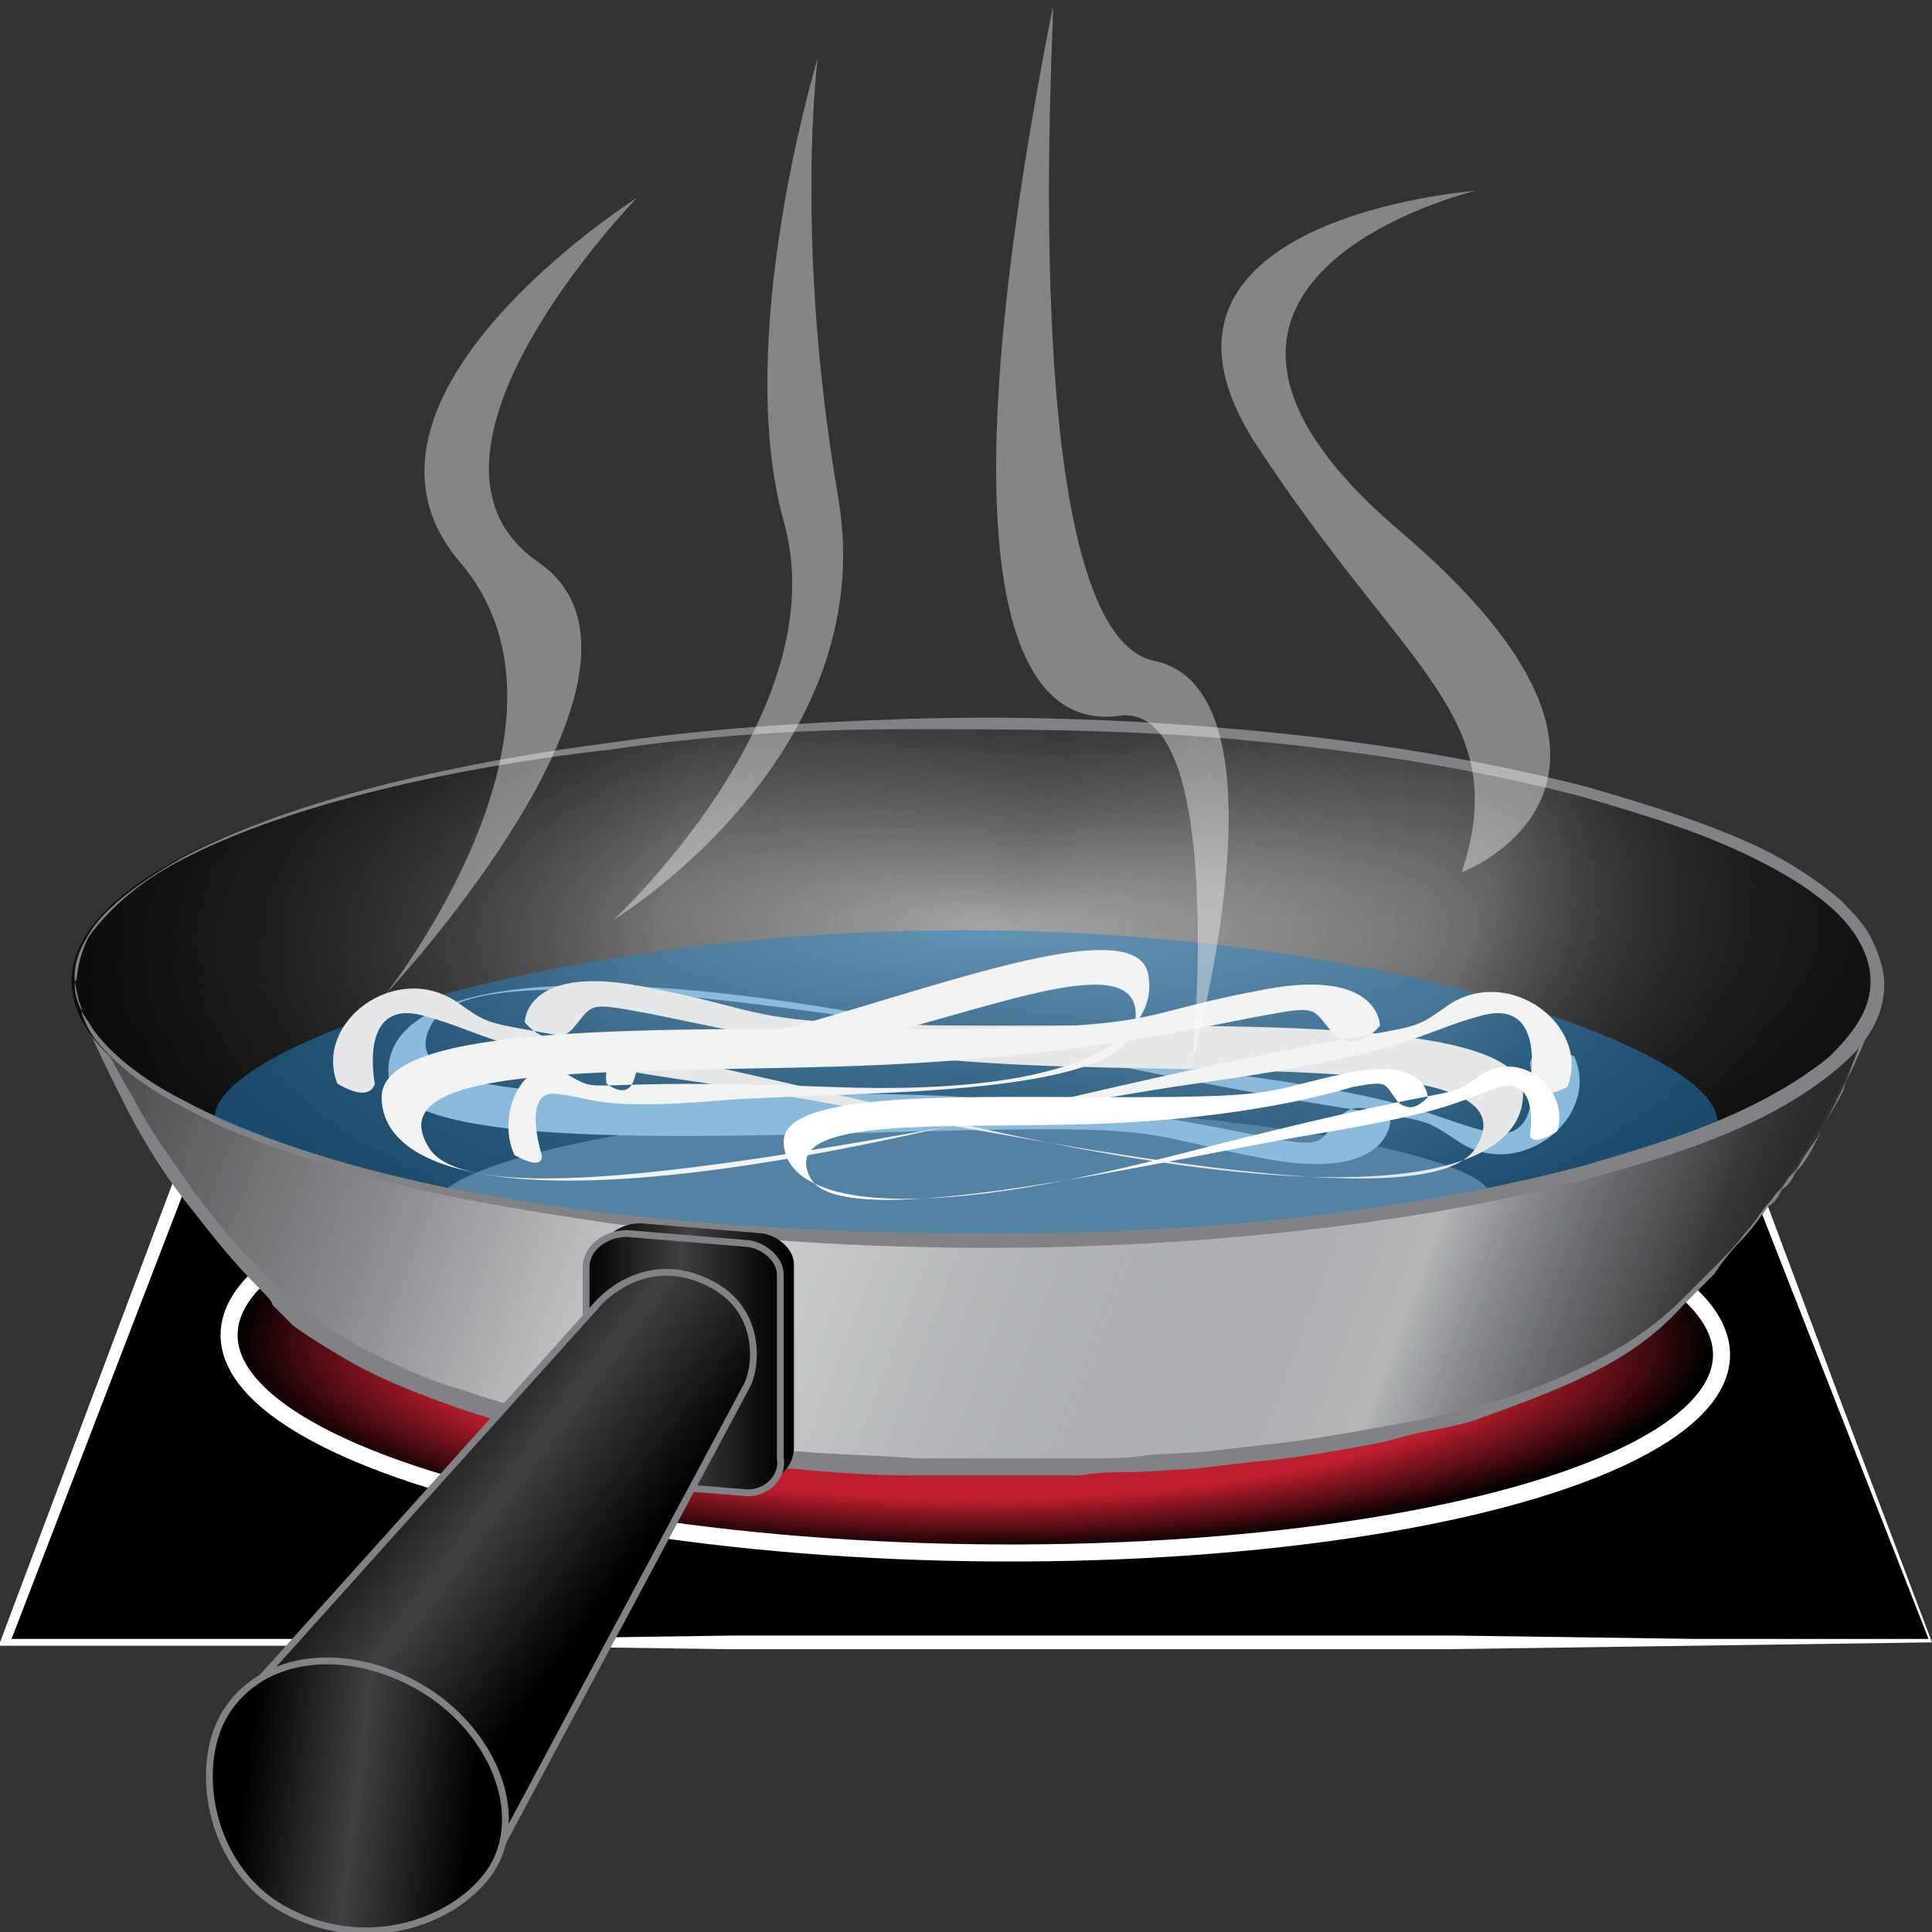
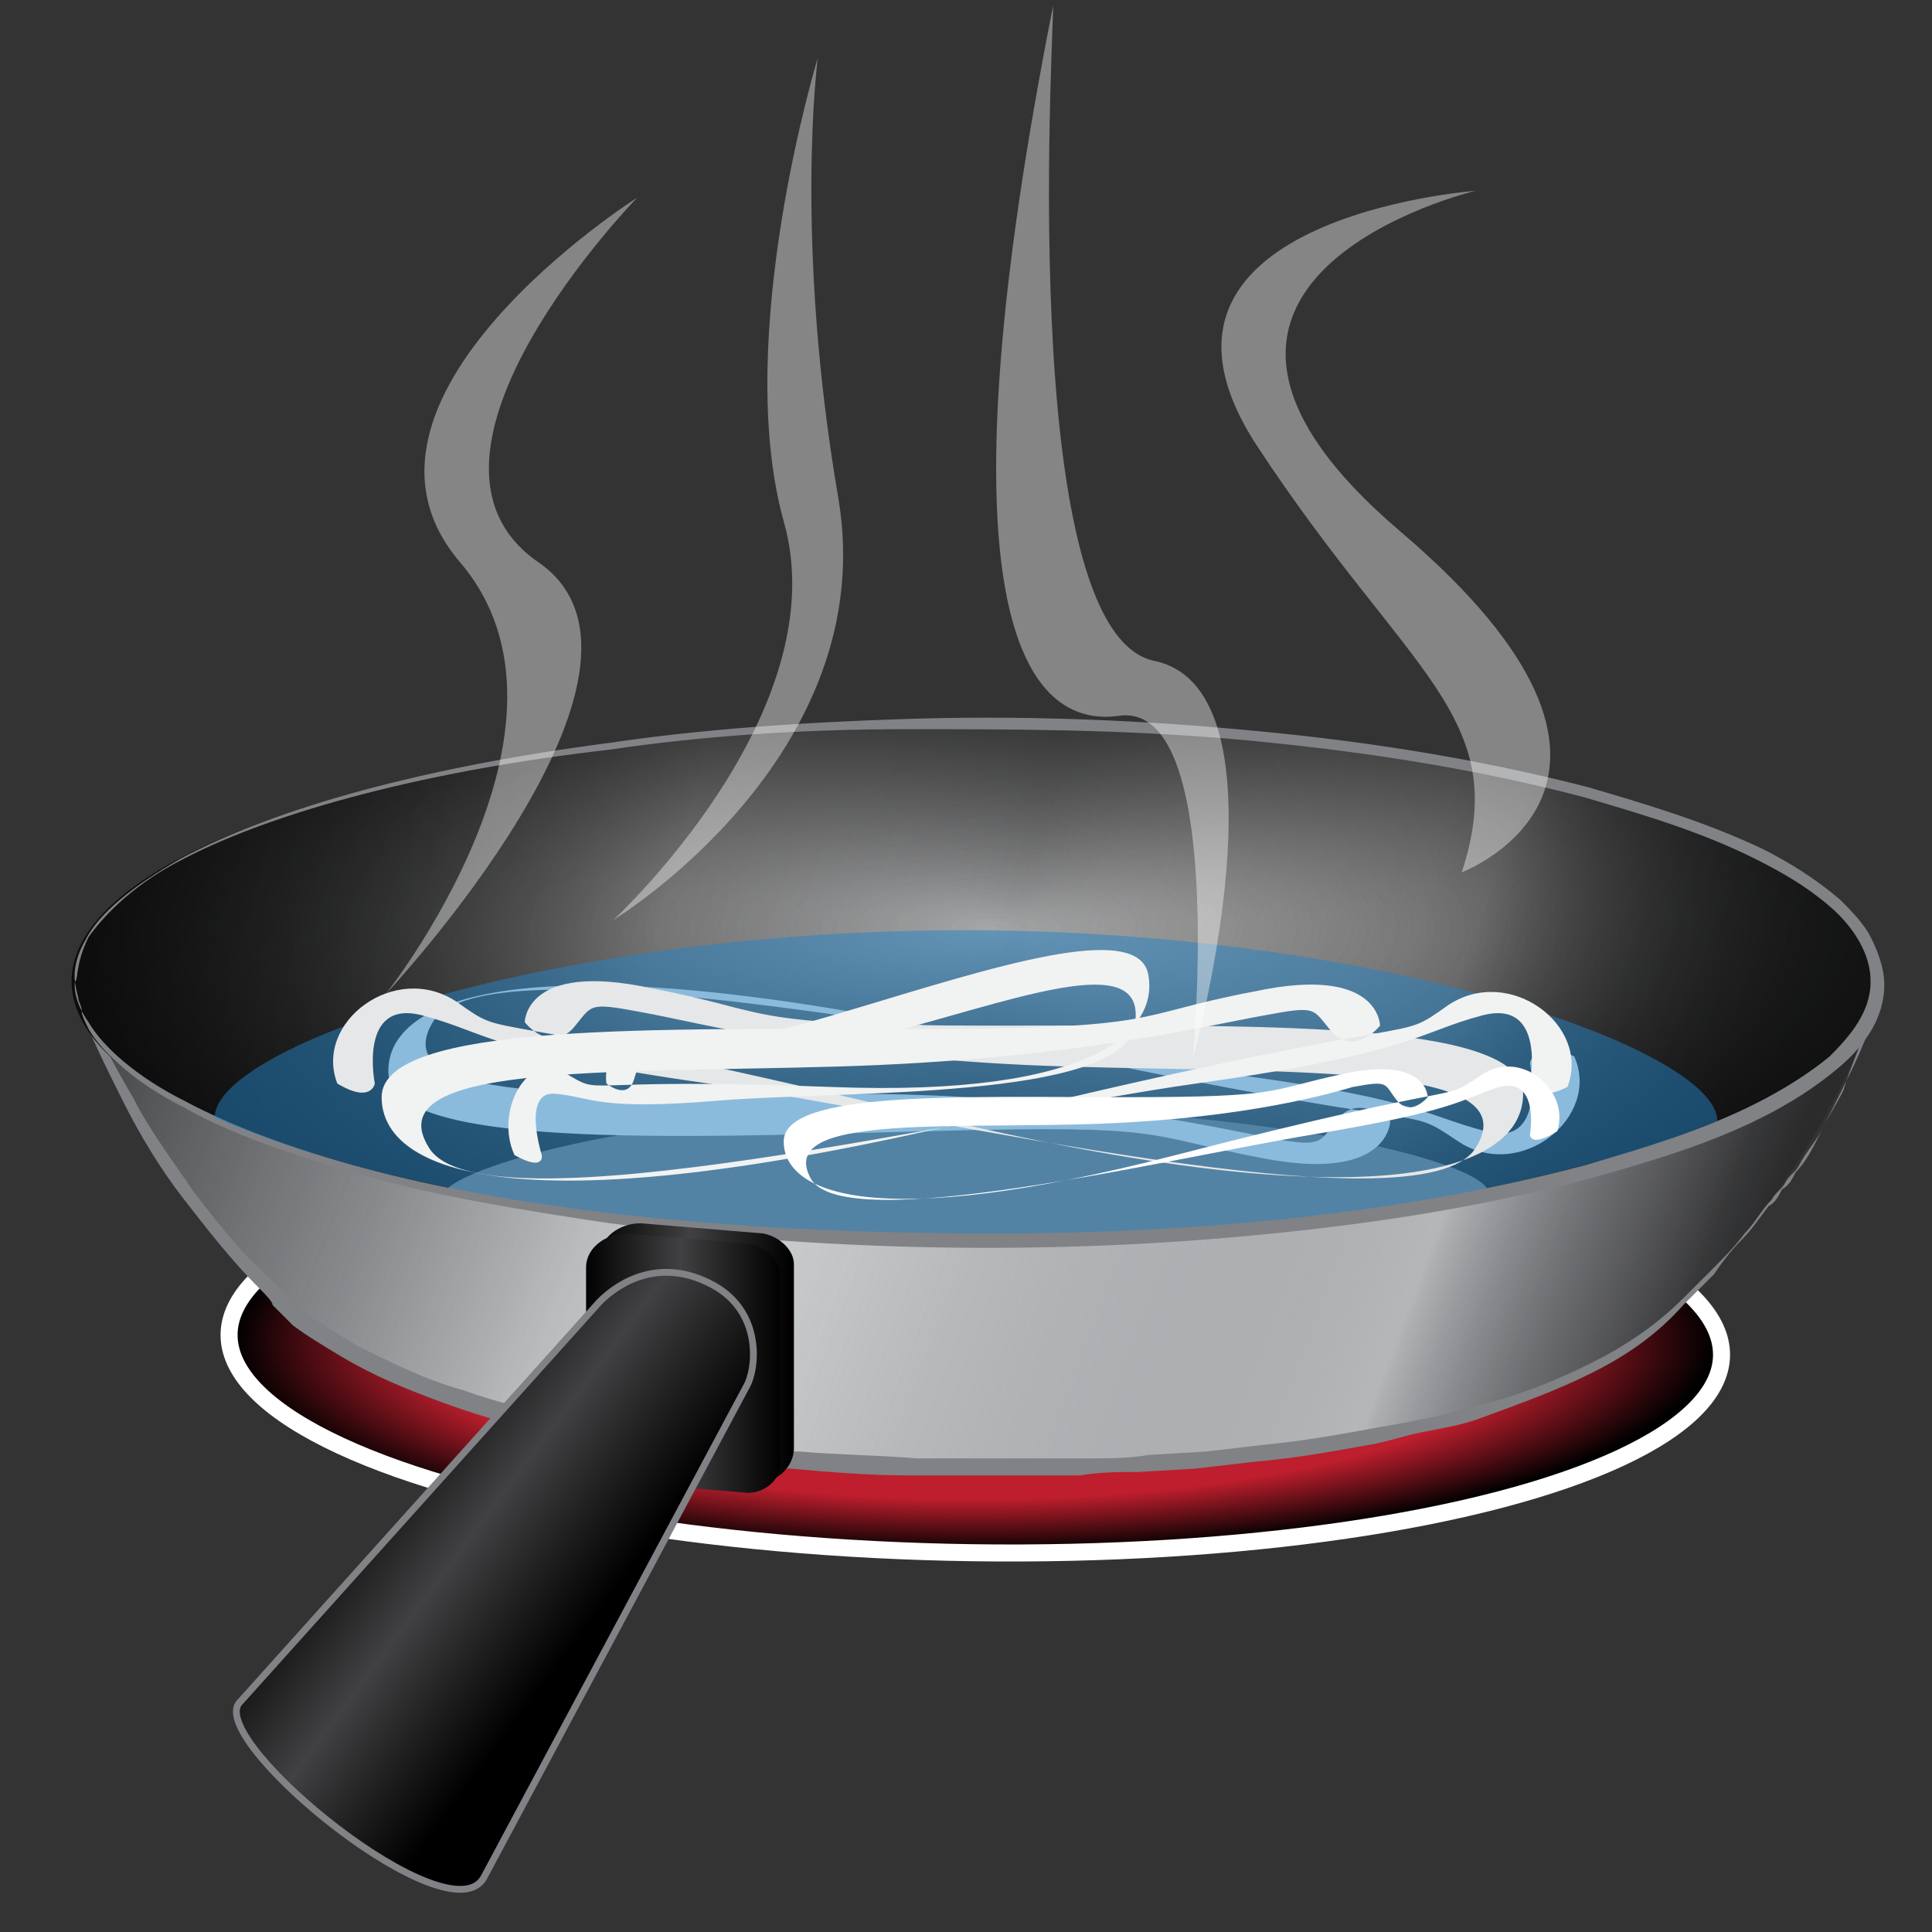
<svg xmlns="http://www.w3.org/2000/svg" version="1.1" id="Layer_1" x="0px" y="0px" viewBox="0 0 56.7 56.7" style="enable-background:new 0 0 56.7 56.7;" xml:space="preserve">
  <rect x="0" y="0" width="56.7" height="56.7" fill="#333333" stroke="none" />
  <style type="text/css">
	.st0{fill:#FFFFFF;}
	.st1{fill:url(#SVGID_1_);}
	.st2{fill:none;stroke:#FFFFFF;stroke-width:0.5;stroke-miterlimit:10;}
	.st3{fill:url(#SVGID_00000103968559167376700010000016276360682905829024_);}
	.st4{fill:url(#SVGID_00000005246896860977564410000012446067457840119943_);}
	.st5{fill:#808285;}
	.st6{fill:url(#SVGID_00000123419564073796082050000012366059655395019397_);}
	.st7{fill:url(#SVGID_00000023281835300264282490000004230931293304916375_);}
	.st8{fill:url(#SVGID_00000168095669341126565450000002182188628221817749_);}
	.st9{fill:url(#SVGID_00000034073671826961406940000009548835590030280369_);}
	.st10{fill:url(#SVGID_00000106842809588788797050000015976405097747189125_);}
	.st11{fill:#F1F2F2;}
	.st12{fill:url(#SVGID_00000130612948203356628030000003746201951981501868_);}
	.st13{fill:#E6E7E8;}
	.st14{fill:url(#SVGID_00000080207852461773650210000008520149274787803779_);}
	.st15{fill:url(#SVGID_00000152951456252858260620000013363631834132786613_);}
	.st16{fill:url(#SVGID_00000162338724324952035730000003307135947913739955_);}
	.st17{fill:url(#SVGID_00000168084555086684884270000001876072487089453491_);}
	.st18{fill:url(#SVGID_00000069362490114586293500000001488372639012661159_);}
	.st19{fill:url(#SVGID_00000149343210751361139270000001765751741448146089_);}
	.st20{fill:none;stroke:#808285;stroke-width:0.2;stroke-miterlimit:10;}
	
		.st21{fill:url(#SVGID_00000092445831826355623780000000584109607876382088_);stroke:#808285;stroke-width:0.2;stroke-miterlimit:10;}
	
		.st22{fill:url(#SVGID_00000125588050618979524300000001676652299334215094_);stroke:#808285;stroke-width:0.2;stroke-miterlimit:10;}
</style>
  <g>
    <g>
      <g>
        <g>
          <g>
-             <polygon points="56.6,48.1 0.2,48.1 5.9,33.3 51,33.3      " />
-             <path class="st0" d="M56.7,48.2l-7.1,0.1l-7.1,0.1H28.4h-7.1l-7.1-0.1H7.2c-2.4,0-4.7,0-7.1,0H0v-0.1l5.6-14.9v-0.1h0.1       L17,33.2h11.3h11.3H51h0.1v0.1l2.8,7.5L56.7,48.2z M56.6,48.1l-2.9-7.4l-2.9-7.4l0.2,0.1l-11.3,0.1H28.4H17.2L5.9,33.5L6,33.4       L0.3,48.2l-0.1-0.1c2.4,0,4.7,0,7.1,0h7.1l7.1-0.1h7.1h14.1l7.1,0.1C49.7,48.1,56.6,48.1,56.6,48.1z" />
-           </g>
+             </g>
          <radialGradient id="SVGID_1_" cx="72.915" cy="35.72" r="18.377" gradientTransform="matrix(1.181 0 0 0.337 -57.531 27.338)" gradientUnits="userSpaceOnUse">
            <stop offset="0.747" style="stop-color:#BE1E2D" />
            <stop offset="1" style="stop-color:#000000" />
          </radialGradient>
          <path class="st1" d="M6.8,39.4c0.6,3.4,10.8,6.2,22.9,6.2s21.4-2.8,20.8-6.2c-0.6-3.4-10.8-6.2-22.9-6.2S6.2,36,6.8,39.4z" />
          <ellipse transform="matrix(1.430391e-02 -1 1 1.430391e-02 -11.286 67.504)" class="st2" cx="28.6" cy="39.5" rx="6.1" ry="21.9" />
          <g>
            <g>
              <linearGradient id="SVGID_00000044892541156612211640000006330444203436629150_" gradientUnits="userSpaceOnUse" x1="3.142" y1="11.965" x2="49.796" y2="29.575" gradientTransform="matrix(1 0 0 1 0 11.586)">
                <stop offset="0" style="stop-color:#717375" />
                <stop offset="6.409958e-02" style="stop-color:#75777A" />
                <stop offset="0.144" style="stop-color:#818385" />
                <stop offset="0.233" style="stop-color:#949699" />
                <stop offset="0.328" style="stop-color:#B0B2B4" />
                <stop offset="0.427" style="stop-color:#D6D7D8" />
                <stop offset="0.429" style="stop-color:#D6D7D9" />
                <stop offset="0.507" style="stop-color:#CACCCD" />
                <stop offset="0.656" style="stop-color:#AAACAF" />
                <stop offset="0.859" style="stop-color:#7B7D80" />
                <stop offset="1" style="stop-color:#565759" />
              </linearGradient>
              <path style="fill:url(#SVGID_00000044892541156612211640000006330444203436629150_);" d="M55,29.6c0,0-1.3,4.4-5.6,8.6        c-2,2.3-7.3,4.9-20.8,4.9c-11.8,0-17.9-2.7-20-4.6c-4.2-3.8-6.3-9.3-6.3-9.3C23.7,28.7,55,29.6,55,29.6z" />
              <linearGradient id="SVGID_00000048500518404733586740000006028817880758511031_" gradientUnits="userSpaceOnUse" x1="3.142" y1="11.965" x2="49.796" y2="29.575" gradientTransform="matrix(1 0 0 1 0 11.586)">
                <stop offset="0" style="stop-color:#000000;stop-opacity:0.5" />
                <stop offset="7.233792e-02" style="stop-color:#151515;stop-opacity:0.394" />
                <stop offset="0.163" style="stop-color:#39393A;stop-opacity:0.262" />
                <stop offset="0.263" style="stop-color:#545457;stop-opacity:0.116" />
                <stop offset="0.342" style="stop-color:#696B6D;stop-opacity:0" />
                <stop offset="0.396" style="stop-color:#727476;stop-opacity:4.484625e-02" />
                <stop offset="0.491" style="stop-color:#888A8D;stop-opacity:0.124" />
                <stop offset="0.616" style="stop-color:#AEB0B3;stop-opacity:0.229" />
                <stop offset="0.766" style="stop-color:#E6E7E8;stop-opacity:0.354" />
                <stop offset="0.821" style="stop-color:#FFFFFF;stop-opacity:0.4" />
                <stop offset="0.826" style="stop-color:#EDEEEF;stop-opacity:0.403" />
                <stop offset="0.846" style="stop-color:#BFC1C3;stop-opacity:0.414" />
                <stop offset="0.867" style="stop-color:#989A9D;stop-opacity:0.426" />
                <stop offset="0.887" style="stop-color:#797B7E;stop-opacity:0.437" />
                <stop offset="0.908" style="stop-color:#5F6062;stop-opacity:0.449" />
                <stop offset="0.93" style="stop-color:#48484A;stop-opacity:0.461" />
                <stop offset="0.952" style="stop-color:#2D2C2D;stop-opacity:0.473" />
                <stop offset="0.975" style="stop-color:#0F0F0F;stop-opacity:0.486" />
                <stop offset="1" style="stop-color:#000000;stop-opacity:0.5" />
              </linearGradient>
              <path style="fill:url(#SVGID_00000048500518404733586740000006028817880758511031_);" d="M55,29.6c0,0-1.3,4.4-5.6,8.6        c-2,2.3-7.3,4.9-20.8,4.9c-11.8,0-17.9-2.7-20-4.6c-4.2-3.8-6.3-9.3-6.3-9.3C23.7,28.7,55,29.6,55,29.6z" />
              <path class="st5" d="M55,29.7c-0.2,0.8-0.6,1.6-1,2.4c-0.2,0.4-0.4,0.8-0.6,1.2c-0.2,0.4-0.4,0.8-0.7,1.1        c-0.1,0.2-0.2,0.4-0.4,0.5c-0.1,0.2-0.2,0.4-0.4,0.5c-0.3,0.4-0.5,0.7-0.8,1s-0.6,0.7-0.8,1c-0.3,0.3-0.6,0.6-0.9,0.9l0,0        c-0.8,0.9-1.7,1.5-2.7,2c-1,0.5-2.1,0.9-3.2,1.3c-0.5,0.2-1.1,0.3-1.6,0.4c-0.6,0.1-1.1,0.3-1.7,0.4c-1.1,0.2-2.2,0.4-3.4,0.5        l-1.7,0.2l-1.7,0.1c-0.6,0-1.1,0-1.7,0.1c-0.6,0-1.1,0-1.7,0h-1.7h-1.7c-1.1,0-2.3-0.1-3.4-0.2c-0.6,0-1.1-0.1-1.7-0.2        c-0.6-0.1-1.1-0.1-1.7-0.2c-0.6-0.1-1.1-0.2-1.7-0.3c-0.6-0.1-1.1-0.2-1.7-0.3c-1.1-0.2-2.2-0.5-3.3-0.9        c-1.1-0.4-2.1-0.8-3.1-1.4c-0.5-0.3-1-0.6-1.4-0.9c-0.2-0.2-0.4-0.4-0.6-0.6c0-0.1-0.2-0.3-0.4-0.5c-0.8-0.8-1.5-1.7-2.2-2.6        c-0.7-0.9-1.3-1.9-1.8-2.9c-0.5-1-1-2-1.4-3.1l-0.1-0.1h0.1L15.5,29c4.4,0,8.8-0.1,13.2,0c2.2,0,4.4,0,6.6,0.1l6.6,0.1        l6.6,0.2L55,29.7L55,29.7z M54.9,29.7l-26.3-0.3l-13.2-0.2h-3.3H8.9c-2.2,0-4.4,0.1-6.6,0.1l0.1-0.1c0.4,1,0.9,2,1.5,3        c0.5,1,1.2,1.9,1.8,2.8c0.7,0.9,1.4,1.8,2.2,2.5c0.4,0.4,0.8,0.8,1.2,1.1c0.4,0.3,0.9,0.6,1.4,0.9c1,0.5,2,1,3.1,1.3        c1.1,0.4,2.1,0.6,3.2,0.9c0.5,0.1,1.1,0.2,1.6,0.3c0.6,0.1,1.1,0.2,1.7,0.3c0.6,0.1,1.1,0.1,1.7,0.2c0.6,0.1,1.1,0.1,1.7,0.1        c1.1,0.1,2.2,0.1,3.4,0.2h1.7h1.7c0.6,0,1.1,0,1.7,0s1.1,0,1.7-0.1l1.7-0.1l1.7-0.2c1.1-0.1,2.2-0.3,3.3-0.5        c0.6-0.1,1.1-0.2,1.6-0.3c0.5-0.1,1.1-0.3,1.6-0.4c1.1-0.3,2.1-0.7,3.1-1.2c1-0.5,1.9-1.1,2.7-1.9l0,0l0,0        c0.3-0.3,0.6-0.6,0.9-0.9c0.3-0.3,0.6-0.6,0.9-1c0.3-0.3,0.5-0.7,0.8-1c0.1-0.2,0.3-0.3,0.4-0.5c0.1-0.2,0.3-0.3,0.4-0.5        c0.2-0.4,0.5-0.7,0.7-1.1c0.2-0.4,0.4-0.7,0.6-1.1C54.3,31.3,54.7,30.5,54.9,29.7z" />
              <linearGradient id="SVGID_00000093138557697050844580000008077211498744191882_" gradientUnits="userSpaceOnUse" x1="50.293" y1="25.136" x2="5.1" y2="8.631" gradientTransform="matrix(1 0 0 1 0 11.586)">
                <stop offset="0" style="stop-color:#717375" />
                <stop offset="2.304420e-02" style="stop-color:#78797C" />
                <stop offset="5.943031e-02" style="stop-color:#888A8D" />
                <stop offset="0.105" style="stop-color:#A5A7A9" />
                <stop offset="0.156" style="stop-color:#CFD0D2" />
                <stop offset="0.204" style="stop-color:#FFFFFF" />
                <stop offset="1" style="stop-color:#565759" />
              </linearGradient>
              <ellipse style="fill:url(#SVGID_00000093138557697050844580000008077211498744191882_);" cx="28.5" cy="28.8" rx="26.4" ry="7.6" />
              <linearGradient id="SVGID_00000165200977597886576410000017769659080572513196_" gradientUnits="userSpaceOnUse" x1="50.837" y1="23.063" x2="4.31" y2="10.812" gradientTransform="matrix(1 0 0 1 0 11.586)">
                <stop offset="0" style="stop-color:#717375;stop-opacity:0.3" />
                <stop offset="7.635044e-02" style="stop-color:#747678;stop-opacity:0.199" />
                <stop offset="0.151" style="stop-color:#7D7F81;stop-opacity:9.858660e-02" />
                <stop offset="0.226" style="stop-color:#8C8E90;stop-opacity:0" />
                <stop offset="0.256" style="stop-color:#87898C;stop-opacity:5.023101e-02" />
                <stop offset="0.382" style="stop-color:#77797B;stop-opacity:0.262" />
                <stop offset="0.464" style="stop-color:#717375;stop-opacity:0.4" />
                <stop offset="0.484" style="stop-color:#7F8184;stop-opacity:0.41" />
                <stop offset="0.575" style="stop-color:#C0C2C4;stop-opacity:0.454" />
                <stop offset="0.639" style="stop-color:#EBECED;stop-opacity:0.485" />
                <stop offset="0.671" style="stop-color:#FFFFFF;stop-opacity:0.5" />
                <stop offset="0.704" style="stop-color:#F4F4F5;stop-opacity:0.48" />
                <stop offset="0.758" style="stop-color:#DEDFE0;stop-opacity:0.447" />
                <stop offset="0.829" style="stop-color:#BBBDBF;stop-opacity:0.404" />
                <stop offset="0.911" style="stop-color:#8D8F92;stop-opacity:0.354" />
                <stop offset="1" style="stop-color:#565759;stop-opacity:0.3" />
              </linearGradient>
              <ellipse style="fill:url(#SVGID_00000165200977597886576410000017769659080572513196_);" cx="28.5" cy="28.8" rx="26.4" ry="7.6" />
              <radialGradient id="SVGID_00000073685671952494788610000009249090960080116154_" cx="29.161" cy="23.795" r="28.671" gradientTransform="matrix(1 0 0 0.341 0 19.104)" gradientUnits="userSpaceOnUse">
                <stop offset="0" style="stop-color:#000000;stop-opacity:0" />
                <stop offset="0.854" style="stop-color:#000000;stop-opacity:0.427" />
                <stop offset="1" style="stop-color:#000000;stop-opacity:0.5" />
              </radialGradient>
              <ellipse style="fill:url(#SVGID_00000073685671952494788610000009249090960080116154_);" cx="28.5" cy="28.8" rx="26.4" ry="7.6" />
              <radialGradient id="SVGID_00000147209980411407389700000017849254789115656856_" cx="29.161" cy="23.795" r="28.671" gradientTransform="matrix(1 0 0 0.341 0 19.104)" gradientUnits="userSpaceOnUse">
                <stop offset="0" style="stop-color:#000000;stop-opacity:0" />
                <stop offset="0.854" style="stop-color:#000000;stop-opacity:0.427" />
                <stop offset="1" style="stop-color:#000000;stop-opacity:0.5" />
              </radialGradient>
              <ellipse style="fill:url(#SVGID_00000147209980411407389700000017849254789115656856_);" cx="28.5" cy="28.8" rx="26.4" ry="7.6" />
              <radialGradient id="SVGID_00000123413101167026892530000012524366957237054628_" cx="29.161" cy="23.795" r="28.671" gradientTransform="matrix(1 0 0 0.341 0 19.104)" gradientUnits="userSpaceOnUse">
                <stop offset="0" style="stop-color:#000000;stop-opacity:0" />
                <stop offset="0.854" style="stop-color:#000000;stop-opacity:0.427" />
                <stop offset="1" style="stop-color:#000000;stop-opacity:0.5" />
              </radialGradient>
              <ellipse style="fill:url(#SVGID_00000123413101167026892530000012524366957237054628_);" cx="28.5" cy="28.8" rx="26.4" ry="7.6" />
              <path class="st5" d="M13.1,34.9c12.4,2.4,25,1.2,30.6,0.1c-0.2-1-6.9-2.5-15.4-2.5S14.1,34,13.1,34.9z" />
            </g>
          </g>
          <path class="st5" d="M2.2,28.8c0,0-0.1,0.5,0.4,1.2C3,30.7,4,31.6,5.4,32.3c2.8,1.5,7.2,2.7,12.5,3.3c2.7,0.3,5.6,0.5,8.7,0.6      c3.1,0.1,6.4,0,9.7-0.3c3.4-0.3,6.8-0.8,10.2-1.7c1.7-0.5,3.4-1,5-1.8c0.8-0.4,1.6-0.9,2.2-1.4c0.6-0.6,1.2-1.3,1.2-2.2      c0-0.8-0.5-1.6-1.2-2.2s-1.4-1-2.2-1.4c-1.6-0.8-3.3-1.3-5-1.8c-3.4-0.9-6.9-1.4-10.2-1.7c-3.4-0.3-6.6-0.3-9.7-0.3      s-6,0.2-8.7,0.6c-5.3,0.6-9.8,1.8-12.5,3.2c-1.4,0.7-2.3,1.6-2.8,2.3C2.2,28.3,2.3,28.8,2.2,28.8z M2.2,28.8      c0,0-0.1-0.5,0.3-1.2c0.4-0.8,1.4-1.6,2.8-2.4c2.8-1.5,7.2-2.7,12.6-3.4c2.7-0.4,5.6-0.6,8.7-0.7s6.4,0,9.7,0.3      c3.4,0.3,6.8,0.8,10.3,1.7c1.7,0.5,3.4,1,5.1,1.8c0.8,0.4,1.6,0.9,2.3,1.5c0.3,0.3,0.7,0.7,0.9,1.1s0.4,0.9,0.4,1.4      c0,1-0.6,1.8-1.3,2.4s-1.5,1.1-2.3,1.5c-1.6,0.8-3.3,1.3-5.1,1.8c-3.4,0.9-6.9,1.4-10.3,1.7c-6.7,0.6-13.1,0.3-18.4-0.4      c-2.7-0.4-5.1-0.8-7.2-1.4s-3.9-1.2-5.3-2C4,31.8,3,30.9,2.6,30.2c-0.1-0.2-0.2-0.4-0.2-0.5c0-0.2-0.1-0.3-0.1-0.4      C2.2,28.9,2.2,28.8,2.2,28.8z" />
        </g>
      </g>
    </g>
    <g>
      <g>
        <g>
          <path class="st11" d="M44.9,31.2c0,0,0.5,2.5-1.3,2c-1.9-0.5-2-1-8.4-1.8c-6.4-0.8-21-3.9-22.5-1.4s5.3,2.1,12.1,2.1      s10.9,1,12.5,1.3c1.6,0.3,1.4,0.1,2-0.6c0.6-0.7,1.5,0.1,1.5,0.1s0,1.8-3.7,1.1s-2.6-1-10-0.8c-7.5,0.2-15.6,0.5-15.7-1.7      c-0.1-2.2,3.9-4,17.7-1s11.9,1.8,13.7,3s4.2-0.7,3.4-2.5C45,30.5,44.9,31.2,44.9,31.2z" />
          <linearGradient id="SVGID_00000019648088960366983980000006394038339878862495_" gradientUnits="userSpaceOnUse" x1="-14.593" y1="20.138" x2="29.495" y2="20.138" gradientTransform="matrix(-1 0 0 1 35.79 11.586)">
            <stop offset="0" style="stop-color:#2484C6;stop-opacity:0.5" />
            <stop offset="1" style="stop-color:#2484C6;stop-opacity:0.5" />
          </linearGradient>
          <path style="fill:url(#SVGID_00000019648088960366983980000006394038339878862495_);" d="M6.3,32.8c4,1.7,10.7,3.4,22.9,3.4      s19-2.4,21.2-3.3c0-2.1-9.9-5.6-22.1-5.6S6.3,30.7,6.3,32.8z" />
          <path class="st13" d="M11,31.8c0,0-0.5-2.5,1.4-2c1.9,0.5,2,1.1,8.4,2c6.4,0.9,20.9,4.4,22.5,1.9c1.6-2.5-5.2-2.2-12-2.4      S20.5,30,18.8,29.7c-1.6-0.3-1.4-0.2-2,0.5c-0.7,0.7-1.4-0.2-1.4-0.2s0-1.8,3.7-1c3.7,0.7,2.5,1.1,10,1.1s15.6-0.2,15.6,2      s-4,3.9-17.7,0.6c-13.7-3.3-11.9-2.1-13.6-3.3c-1.8-1.2-4.2,0.6-3.5,2.4C10.9,32.4,11,31.8,11,31.8z" />
          <path class="st11" d="M44.9,31.8c0,0,0.5-2.5-1.4-2c-1.9,0.5-2,1.1-8.4,2c-6.4,0.9-20.9,4.4-22.5,1.9c-1.6-2.5,5.2-2.2,12-2.4      s10.8-1.2,12.5-1.5c1.6-0.3,1.4-0.2,2,0.5c0.7,0.7,1.4-0.2,1.4-0.2s0-1.8-3.7-1c-3.7,0.7-2.5,1.1-10,1.1s-15.6-0.2-15.6,2      c0,2.2,4,3.9,17.7,0.6s11.9-2.1,13.6-3.3c1.8-1.2,4.2,0.6,3.5,2.4C45,32.4,44.9,31.8,44.9,31.8z" />
          <path class="st11" d="M15.9,33.9c0,0-0.6-1.9,0.4-1.8c1.1,0.1,1.2,0.5,4.8,0.2c3.6-0.3,11.8,0,12.2-2.2c0.4-2.2-3.1-0.9-6.8,0.1      c-3.7,1-5.9,0.8-6.9,0.8c-0.9,0-0.8,0.1-1,0.7c-0.2,0.6-0.8,0.1-0.8,0.1s-0.3-1.4,1.8-1.4s1.5,0.4,5.5-0.8c4-1.2,8.3-2.6,8.6-1      c0.3,1.6-1.5,3.6-9.3,3.3c-7.8-0.3-6.6,0.3-7.8-0.4c-1.1-0.7-2.1,1.1-1.5,2.4C16,34.4,15.9,33.9,15.9,33.9z" />
          <path class="st0" d="M44.9,33.3c0,0,0.3-1.7-0.9-1.4c-1.2,0.4-1.3,0.7-5.5,1.4s-13.7,3-14.7,1.3c-1-1.8,3.4-1.5,7.8-1.6      c4.4-0.1,7.1-0.8,8.1-1.1c1.1-0.2,0.9-0.1,1.3,0.4c0.4,0.5,0.9-0.1,0.9-0.1s0-1.2-2.4-0.7s-1.7,0.7-6.5,0.7S23,32,23,33.5      c0,1.5,2.6,2.7,11.5,0.4c8.9-2.3,7.7-1.5,8.9-2.3c1.2-0.9,2.7,0.4,2.3,1.6C44.9,33.7,44.9,33.3,44.9,33.3z" />
        </g>
      </g>
      <linearGradient id="SVGID_00000159455533892862480450000000843998810506548152_" gradientUnits="userSpaceOnUse" x1="11.3" y1="5.915" x2="18.686" y2="5.915" gradientTransform="matrix(1 0 0 1 0 11.586)">
        <stop offset="0" style="stop-color:#FFFFFF;stop-opacity:0.4" />
        <stop offset="1" style="stop-color:#FFFFFF;stop-opacity:0.4" />
      </linearGradient>
      <path style="fill:url(#SVGID_00000159455533892862480450000000843998810506548152_);" d="M11.3,29.2c0,0,6.3-7.9,2.2-12.7    s5.2-10.7,5.2-10.7s-7.4,7.6-2.9,10.7S11.3,29.2,11.3,29.2z" />
      <linearGradient id="SVGID_00000135687131681799439920000006186095912025701536_" gradientUnits="userSpaceOnUse" x1="35.849" y1="4.019" x2="45.48" y2="4.019" gradientTransform="matrix(1 0 0 1 0 11.586)">
        <stop offset="0" style="stop-color:#FFFFFF;stop-opacity:0.4" />
        <stop offset="1" style="stop-color:#FFFFFF;stop-opacity:0.4" />
      </linearGradient>
      <path style="fill:url(#SVGID_00000135687131681799439920000006186095912025701536_);" d="M42.9,25.6c0,0,6.9-2.6-1.8-10    s2.2-10,2.2-10s-10.8,0.8-6.4,7.5S44.4,21,42.9,25.6z" />
      <linearGradient id="SVGID_00000145738942946241848720000009811933359921259928_" gradientUnits="userSpaceOnUse" x1="-208.407" y1="-292.469" x2="-192.312" y2="-292.469" gradientTransform="matrix(-0.782 0.623 -0.623 -0.782 -305.948 -88.331)">
        <stop offset="0" style="stop-color:#FFFFFF;stop-opacity:0.4" />
        <stop offset="1" style="stop-color:#FFFFFF;stop-opacity:0.4" />
      </linearGradient>
      <path style="fill:url(#SVGID_00000145738942946241848720000009811933359921259928_);" d="M30.9,0.2c0.1-0.4-1.2,18.4,3,19.2    C38,20.3,35,31.1,35,31.1s1-10.4-2.1-10.1C29.7,21.5,27.6,16.9,30.9,0.2z" />
      <linearGradient id="SVGID_00000054952092795123877820000015803921632873998769_" gradientUnits="userSpaceOnUse" x1="-352.25" y1="-150.872" x2="-346.38" y2="-150.872" gradientTransform="matrix(-0.948 -0.319 0.319 -0.948 -260.375 -239.371)">
        <stop offset="0" style="stop-color:#FFFFFF;stop-opacity:0.4" />
        <stop offset="1" style="stop-color:#FFFFFF;stop-opacity:0.4" />
      </linearGradient>
      <path style="fill:url(#SVGID_00000054952092795123877820000015803921632873998769_);" d="M24,1.7c0,0-0.7,5.3,0.6,12.9    C25.9,22.2,18,27,18,27s6.6-6.1,5-11.7C21.5,9.9,24,1.7,24,1.7z" />
    </g>
    <g>
      <g>
        <linearGradient id="SVGID_00000065052922878993620940000004502793096537071766_" gradientUnits="userSpaceOnUse" x1="17.473" y1="19.279" x2="23.324" y2="19.279" gradientTransform="matrix(0.993 -1.374278e-02 0 1 5.884899e-02 20.669)">
          <stop offset="0" style="stop-color:#000000" />
          <stop offset="0.49" style="stop-color:#414042" />
          <stop offset="1" style="stop-color:#000000" />
        </linearGradient>
        <path style="fill:url(#SVGID_00000065052922878993620940000004502793096537071766_);" d="M22.1,43.5l-3.6-0.3     c-0.5-0.1-0.9-0.5-0.9-0.9v-5.4c0-0.6,0.6-1,1.2-1l3.6,0.3c0.5,0.1,0.9,0.5,0.9,0.9v5.4C23.3,43.1,22.7,43.6,22.1,43.5z" />
        <linearGradient id="SVGID_00000103237620691139295980000007222600097651583623_" gradientUnits="userSpaceOnUse" x1="17.182" y1="19.573" x2="23.032" y2="19.573" gradientTransform="matrix(0.993 -1.374278e-02 0 1 5.884899e-02 20.669)">
          <stop offset="0" style="stop-color:#000000" />
          <stop offset="0.49" style="stop-color:#414042" />
          <stop offset="1" style="stop-color:#000000" />
        </linearGradient>
        <path style="fill:url(#SVGID_00000103237620691139295980000007222600097651583623_);" d="M21.8,43.8l-3.7-0.3     c-0.5-0.1-0.9-0.5-0.9-0.9v-5.4c0-0.6,0.6-1,1.2-1l3.6,0.3c0.5,0.1,0.9,0.5,0.9,0.9v5.4C23,43.4,22.4,43.9,21.8,43.8z" />
-         <path class="st20" d="M21.8,43.8l-3.7-0.3c-0.5-0.1-0.9-0.5-0.9-0.9v-5.4c0-0.6,0.6-1,1.2-1l3.6,0.3c0.5,0.1,0.9,0.5,0.9,0.9v5.4     C23,43.4,22.4,43.9,21.8,43.8z" />
      </g>
      <g>
        <g>
          <linearGradient id="SVGID_00000005234284125506184240000014563727434355378308_" gradientUnits="userSpaceOnUse" x1="15.546" y1="31.431" x2="20.787" y2="37.891" gradientTransform="matrix(0.967 -0.223 0.257 0.98 -12.323 14.881)">
            <stop offset="0" style="stop-color:#000000" />
            <stop offset="0.49" style="stop-color:#414042" />
            <stop offset="1" style="stop-color:#000000" />
          </linearGradient>
          <path style="fill:url(#SVGID_00000005234284125506184240000014563727434355378308_);stroke:#808285;stroke-width:0.2;stroke-miterlimit:10;" d="      M14.2,55.1l7.7-14.4c0.3-0.5,0.5-2.2-1-3s-2.7-0.1-3.3,0.5L7,50C6.2,51.2,13.2,56.9,14.2,55.1z" />
          <linearGradient id="SVGID_00000124139862923889028990000005726439929505647281_" gradientUnits="userSpaceOnUse" x1="7.241" y1="41.268" x2="13.604" y2="41.221" gradientTransform="matrix(1.101 -0.164 -0.164 1.268 5.814 2.122)">
            <stop offset="0" style="stop-color:#000000" />
            <stop offset="0.49" style="stop-color:#414042" />
            <stop offset="1" style="stop-color:#000000" />
          </linearGradient>
-           <path style="fill:url(#SVGID_00000124139862923889028990000005726439929505647281_);stroke:#808285;stroke-width:0.2;stroke-miterlimit:10;" d="      M14.4,54.9c-1.1,1.6-3.9,2.5-6.3,1c-2-1.3-2.4-4.1-1.5-5.6c1.1-1.8,3.6-2,5.7-0.8S15.5,53.2,14.4,54.9z" />
        </g>
      </g>
    </g>
  </g>
</svg>